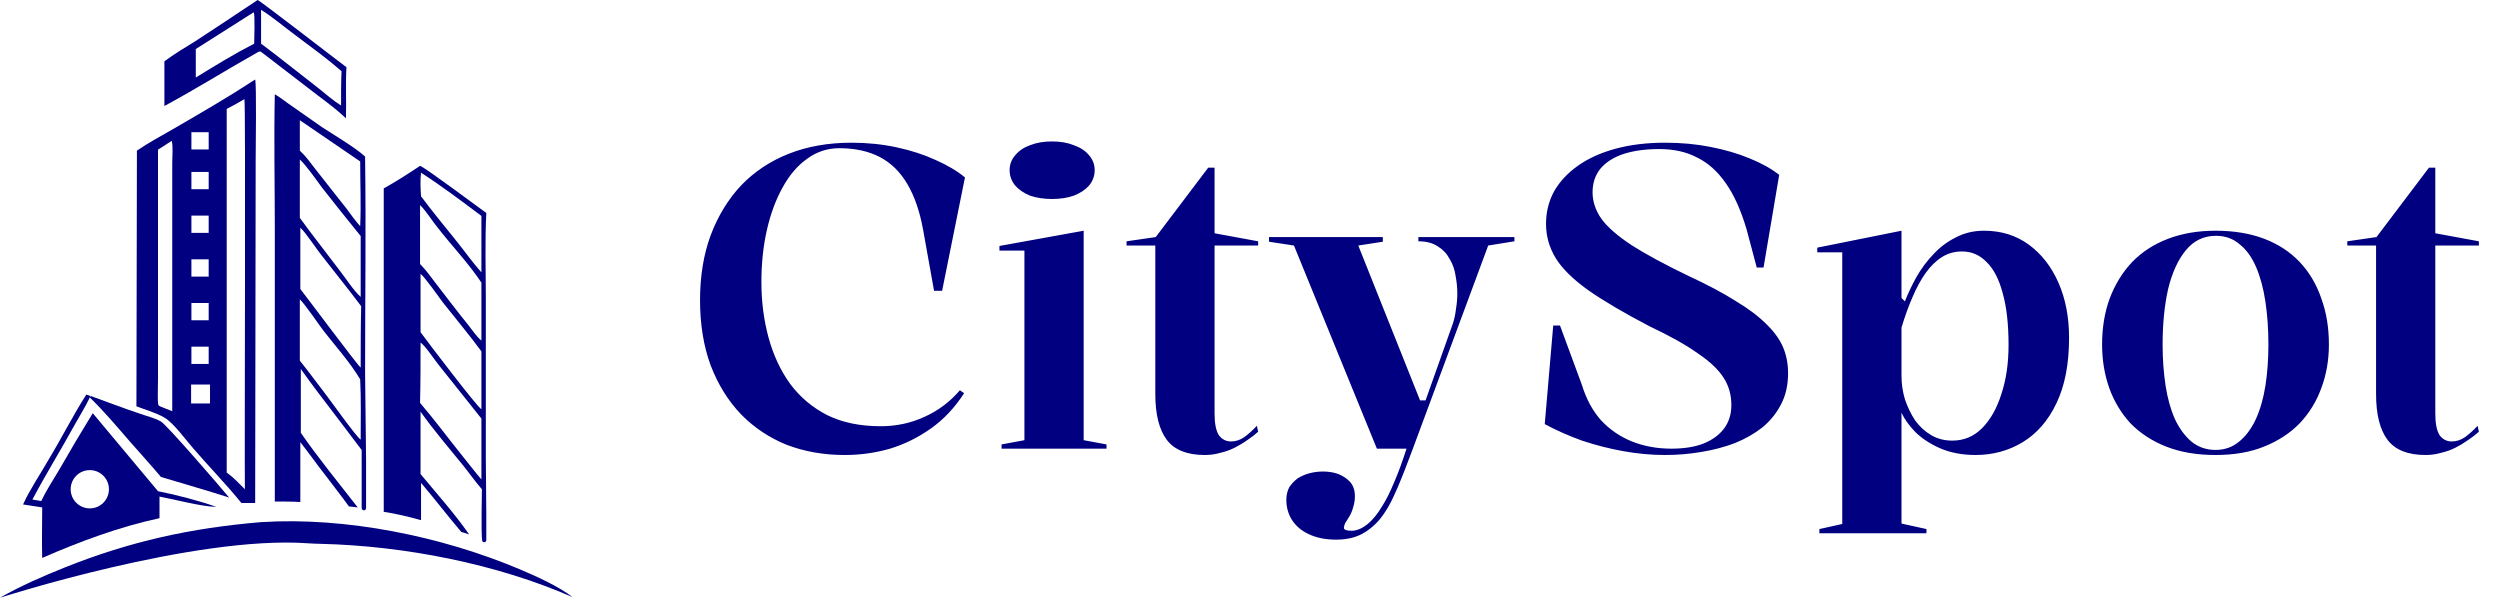
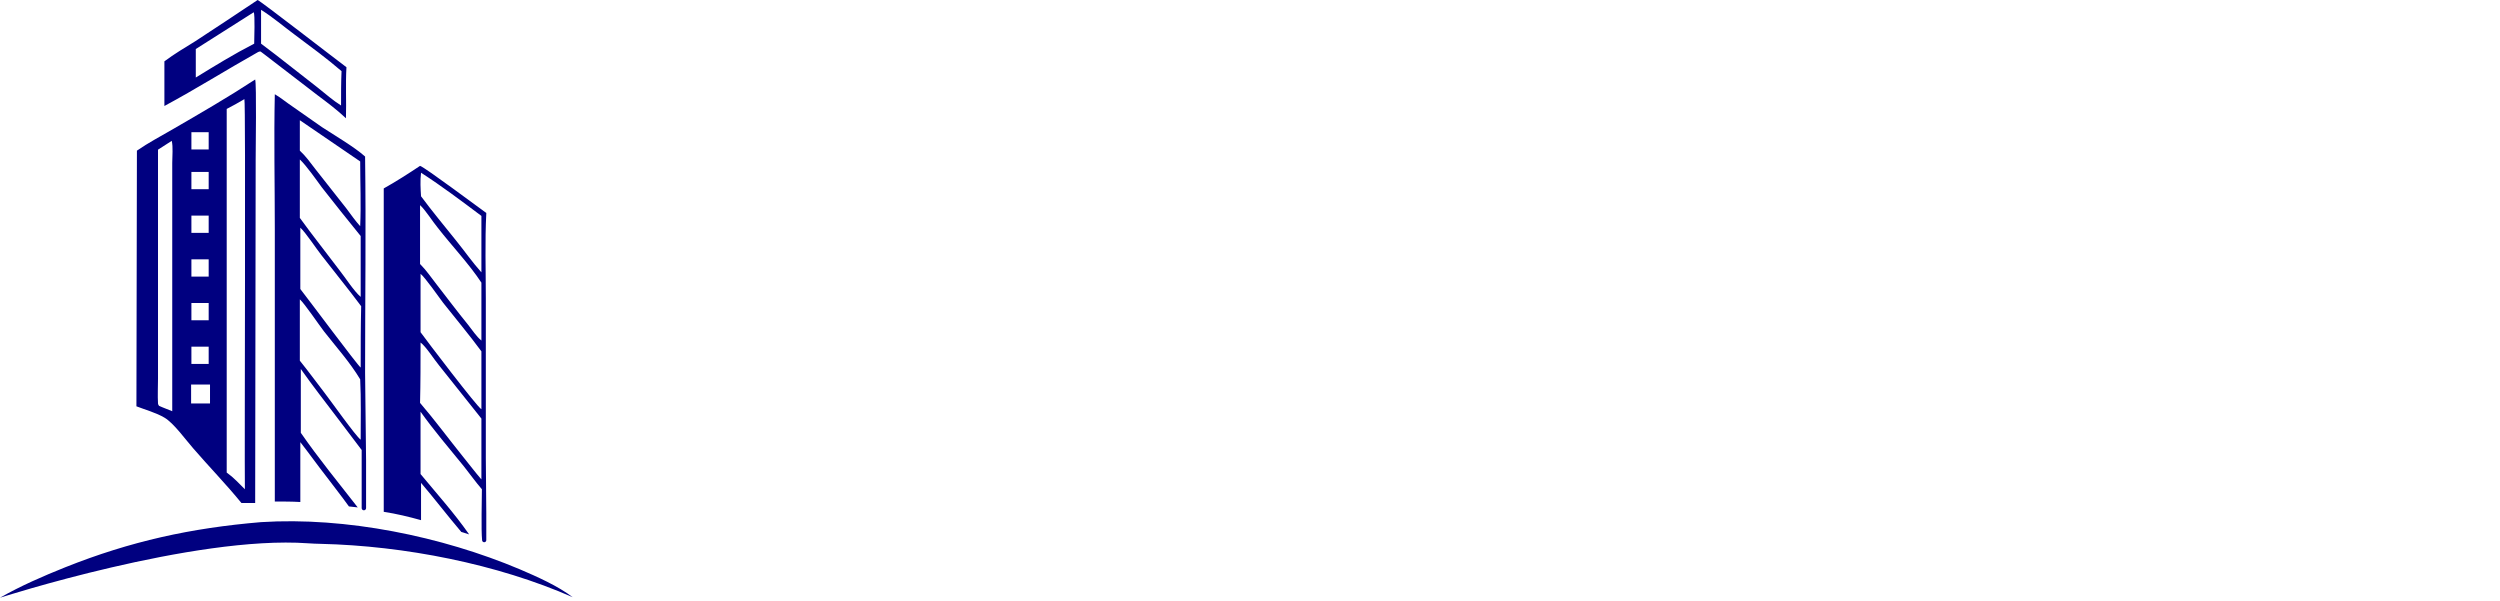
<svg xmlns="http://www.w3.org/2000/svg" width="183" height="44" viewBox="0 0 183 44" fill="none">
-   <path d="M6.645 28.988C7.831 29.419 9.052 29.886 10.237 30.281C10.74 30.461 11.351 30.604 11.782 30.856C12.213 31.107 16.093 35.597 16.775 36.424C15.123 35.885 13.434 35.418 11.782 34.915C11.028 34.017 10.237 33.155 9.483 32.293C8.549 31.215 7.615 30.102 6.573 29.096L6.645 28.988Z" fill="#000080" />
  <path d="M23.491 39.81C29.595 39.954 36.382 41.278 41.92 43.715C40.842 42.889 39.297 42.207 38.04 41.668C32.329 39.261 25.324 37.825 19.11 38.22C13.973 38.651 9.555 39.62 4.777 41.524C3.161 42.171 1.509 42.889 0 43.752C0 43.752 14.219 39.177 22.526 39.768C22.847 39.791 23.169 39.803 23.491 39.81Z" fill="#000080" />
  <path d="M25.36 4.921C24.678 4.418 19.074 0.072 18.858 1.90735e-05C17.35 1.006 15.841 2.012 14.297 3.017C13.542 3.484 12.752 3.951 12.034 4.49V7.759C14.368 6.502 16.596 5.101 18.895 3.808C18.966 3.771 19.002 3.771 19.074 3.771C19.182 3.843 19.254 3.915 19.362 3.987L23.241 6.969C23.959 7.507 24.678 8.046 25.324 8.657C25.36 7.399 25.288 6.142 25.36 4.921ZM18.607 3.197C17.134 3.951 15.734 4.813 14.332 5.675V3.588L18.571 0.898C18.679 1.077 18.607 2.838 18.607 3.197ZM24.965 7.723C24.39 7.364 23.816 6.861 23.277 6.43C21.876 5.352 20.511 4.239 19.11 3.197V0.719C19.972 1.257 20.762 1.94 21.588 2.55C22.738 3.413 23.924 4.274 25.001 5.208C24.965 6.034 24.965 6.897 24.965 7.723Z" fill="#000080" />
-   <path d="M11.566 35.957L6.789 30.245C5.927 31.646 5.101 33.047 4.275 34.484C3.844 35.202 3.377 35.921 3.018 36.675L2.371 36.567C3.341 34.735 4.454 32.939 5.46 31.107C5.819 30.461 6.25 29.779 6.574 29.096V29.096L6.574 29.094L6.609 28.988L6.322 28.88C5.352 30.389 4.526 32.041 3.592 33.586C2.981 34.663 2.191 35.813 1.688 36.926L3.089 37.142C3.089 38.363 3.053 39.62 3.089 40.842C5.783 39.657 8.801 38.543 11.675 37.932V36.352C12.86 36.567 14.656 37.07 15.841 37.106C14.656 36.675 12.86 36.208 11.566 35.957ZM6.573 37.214C5.8 37.214 5.173 36.587 5.173 35.813C5.173 35.039 5.8 34.412 6.573 34.412C7.347 34.412 7.974 35.039 7.974 35.813C7.974 36.587 7.347 37.214 6.573 37.214Z" fill="#000080" />
  <path d="M26.725 27.3C26.725 22.02 26.797 16.739 26.725 11.459C25.971 10.776 24.498 9.914 23.564 9.303C22.846 8.8 22.128 8.297 21.409 7.795C20.978 7.507 20.547 7.148 20.116 6.897C20.044 10.201 20.116 13.47 20.116 16.775V36.711C20.727 36.711 21.373 36.711 21.984 36.747V32.365C22.63 33.191 23.241 34.053 23.888 34.879C24.426 35.598 25.001 36.316 25.54 37.07L26.186 37.142C24.786 35.346 23.313 33.55 22.02 31.682V27.012C22.882 28.234 23.78 29.383 24.678 30.568C25.289 31.359 25.863 32.149 26.474 32.94V37.193C26.474 37.28 26.543 37.351 26.63 37.354C26.722 37.358 26.797 37.284 26.797 37.193V33.694L26.725 27.3ZM21.948 8.8L26.366 11.818C26.366 13.398 26.438 14.979 26.366 16.559C26.007 16.164 25.684 15.697 25.36 15.266L23.097 12.393C22.738 11.926 22.379 11.423 21.948 11.028V8.8ZM21.948 11.674C22.415 12.105 23.169 13.183 23.564 13.722C24.498 14.907 25.432 16.093 26.402 17.278V21.732C25.899 21.301 25.288 20.331 24.858 19.792C23.888 18.499 22.882 17.242 21.948 15.949V11.674ZM26.402 32.185C26.043 31.933 24.139 29.239 23.744 28.737C23.133 27.946 22.558 27.156 21.948 26.402V21.911C22.307 22.235 23.349 23.78 23.708 24.246C24.606 25.396 25.612 26.509 26.366 27.767C26.438 29.204 26.402 30.712 26.402 32.185ZM26.402 26.905C26.186 26.761 22.523 21.84 21.984 21.157V16.667C22.379 17.026 23.133 18.176 23.528 18.679C24.498 19.936 25.504 21.157 26.438 22.415C26.402 23.923 26.402 25.396 26.402 26.905Z" fill="#000080" />
  <path d="M35.562 21.876C35.562 19.792 35.49 17.673 35.598 15.589C34.987 15.159 31.108 12.249 30.748 12.141C29.886 12.716 28.988 13.291 28.09 13.793V37.465C29.024 37.609 29.922 37.825 30.82 38.076V35.346C31.826 36.531 32.76 37.753 33.766 38.938L34.34 39.118C33.263 37.573 31.97 36.136 30.784 34.7V30.137C31.754 31.503 32.867 32.796 33.945 34.125C34.376 34.663 34.807 35.274 35.274 35.813C35.274 36.518 35.211 38.79 35.291 39.555C35.3 39.633 35.365 39.692 35.444 39.692C35.529 39.692 35.597 39.624 35.597 39.539V37.573L35.562 33.514V21.876H35.562ZM35.239 35.094C34.772 34.556 34.341 33.981 33.874 33.406C32.832 32.113 31.826 30.748 30.748 29.491C30.785 28.018 30.785 26.546 30.785 25.073C31.18 25.36 31.79 26.33 32.15 26.761L35.239 30.64V35.094ZM35.239 29.958C34.915 29.778 31.252 24.965 30.785 24.318V20.044C31.108 20.295 32.113 21.732 32.437 22.163C33.371 23.348 34.341 24.498 35.239 25.719V29.958ZM35.239 24.929C34.879 24.642 34.556 24.139 34.269 23.78C33.478 22.81 32.724 21.804 31.97 20.834C31.575 20.331 31.215 19.792 30.748 19.325V15.015C31.143 15.374 31.682 16.236 32.041 16.667C33.047 17.96 34.341 19.325 35.239 20.69L35.239 24.929ZM35.239 19.936C34.592 19.218 34.017 18.391 33.407 17.637C32.545 16.559 31.646 15.482 30.82 14.368C30.785 13.83 30.748 13.219 30.82 12.644C32.329 13.614 33.802 14.727 35.239 15.805V19.936Z" fill="#000080" />
  <path d="M18.679 5.819C16.703 7.112 14.656 8.297 12.608 9.483C11.746 9.986 10.848 10.453 10.022 11.028L9.986 29.742C10.633 29.994 11.423 30.209 12.034 30.569C12.716 30.964 13.614 32.221 14.153 32.831C15.303 34.161 16.56 35.454 17.673 36.819H18.679L18.715 11.71C18.715 10.92 18.787 6.178 18.679 5.819ZM12.608 11.925V30.102L11.89 29.814C11.818 29.778 11.71 29.742 11.638 29.706C11.603 29.635 11.566 29.599 11.566 29.527C11.531 28.952 11.566 28.305 11.566 27.731V10.956L12.572 10.309C12.68 10.776 12.608 11.423 12.608 11.925ZM14.011 9.677H15.275V10.941H14.011V9.677ZM14.011 12.586H15.275V13.85H14.011V12.586ZM14.011 15.784H15.275V17.048H14.011V15.784ZM14.011 18.981H15.275V20.246H14.011V18.981ZM14.011 22.179H15.275V23.443H14.011V22.179ZM14.011 25.377H15.275V26.641H14.011V25.377ZM15.373 29.534H13.989V28.15H15.373V29.534ZM17.925 35.813L17.314 35.202C17.099 34.987 16.847 34.771 16.595 34.592V7.974C17.027 7.759 17.458 7.507 17.889 7.256C17.997 7.399 17.889 32.975 17.925 35.813Z" fill="#000080" />
-   <path d="M70.573 28.784C69.891 29.837 69.086 30.694 68.156 31.355C67.227 32.016 66.226 32.511 65.152 32.842C64.078 33.151 62.973 33.306 61.837 33.306C60.309 33.306 58.895 33.059 57.594 32.563C56.313 32.047 55.198 31.303 54.248 30.333C53.298 29.341 52.555 28.144 52.018 26.739C51.502 25.335 51.243 23.745 51.243 21.969C51.243 20.214 51.502 18.634 52.018 17.23C52.555 15.805 53.298 14.586 54.248 13.575C55.219 12.563 56.386 11.788 57.748 11.251C59.111 10.714 60.64 10.446 62.333 10.446C63.489 10.446 64.594 10.559 65.647 10.787C66.701 11.014 67.65 11.324 68.497 11.716C69.344 12.088 70.056 12.511 70.635 12.986L68.962 21.288H68.373L67.568 16.796C67.32 15.454 66.938 14.349 66.422 13.482C65.906 12.594 65.234 11.933 64.408 11.499C63.582 11.066 62.591 10.849 61.435 10.849C60.567 10.849 59.783 11.107 59.08 11.623C58.378 12.119 57.779 12.821 57.284 13.729C56.788 14.617 56.406 15.65 56.138 16.827C55.869 18.004 55.735 19.274 55.735 20.637C55.735 22.083 55.911 23.446 56.262 24.726C56.613 26.006 57.139 27.132 57.841 28.102C58.564 29.073 59.473 29.837 60.567 30.395C61.662 30.931 62.963 31.2 64.47 31.2C65.606 31.2 66.67 30.973 67.661 30.518C68.673 30.064 69.54 29.414 70.263 28.567L70.573 28.784ZM77.001 14.566C76.402 14.566 75.865 14.483 75.391 14.318C74.936 14.132 74.575 13.884 74.306 13.575C74.038 13.244 73.904 12.872 73.904 12.459C73.904 12.046 74.038 11.685 74.306 11.375C74.575 11.045 74.936 10.797 75.391 10.632C75.865 10.446 76.402 10.353 77.001 10.353C77.621 10.353 78.158 10.446 78.612 10.632C79.087 10.797 79.459 11.045 79.727 11.375C79.996 11.685 80.13 12.046 80.13 12.459C80.13 12.872 79.996 13.244 79.727 13.575C79.459 13.884 79.087 14.132 78.612 14.318C78.158 14.483 77.621 14.566 77.001 14.566ZM73.315 32.842V32.532L74.988 32.222V18.345H73.16V18.004L79.325 16.889V32.222L80.997 32.532V32.842H73.315ZM88.193 33.306C86.892 33.306 85.963 32.934 85.406 32.191C84.848 31.448 84.569 30.333 84.569 28.846V17.973H82.463V17.663L84.6 17.354L88.441 12.274H88.906V17.075L92.096 17.663V17.973H88.906V30.271C88.906 30.993 89.009 31.52 89.216 31.85C89.443 32.16 89.742 32.315 90.114 32.315C90.444 32.315 90.764 32.212 91.074 32.005C91.384 31.778 91.694 31.499 92.003 31.169L92.096 31.603C91.869 31.809 91.601 32.016 91.291 32.222C91.002 32.429 90.692 32.614 90.362 32.78C90.031 32.945 89.68 33.069 89.308 33.151C88.957 33.255 88.586 33.306 88.193 33.306ZM97.816 39.502C97.031 39.502 96.36 39.367 95.802 39.099C95.265 38.851 94.852 38.5 94.563 38.046C94.295 37.612 94.16 37.127 94.16 36.59C94.16 36.239 94.233 35.929 94.377 35.66C94.542 35.413 94.749 35.196 94.997 35.01C95.265 34.845 95.554 34.721 95.864 34.638C96.194 34.556 96.525 34.514 96.855 34.514C97.248 34.514 97.619 34.576 97.97 34.7C98.322 34.845 98.611 35.041 98.838 35.289C99.065 35.557 99.178 35.898 99.178 36.311C99.178 36.6 99.137 36.868 99.055 37.116C98.993 37.364 98.9 37.591 98.776 37.798C98.652 38.004 98.549 38.169 98.466 38.293C98.404 38.438 98.373 38.551 98.373 38.634C98.373 38.779 98.559 38.851 98.931 38.851C99.302 38.851 99.684 38.696 100.077 38.386C100.469 38.077 100.841 37.622 101.192 37.023C101.46 36.61 101.749 36.032 102.059 35.289C102.369 34.566 102.668 33.75 102.958 32.842H100.789L94.718 17.973L92.89 17.694V17.354H101.223V17.694L99.426 17.973L103.949 29.31H104.351L106.365 23.642C106.468 23.311 106.54 22.96 106.582 22.588C106.644 22.217 106.675 21.845 106.675 21.473C106.675 21.06 106.633 20.637 106.551 20.203C106.489 19.749 106.344 19.336 106.117 18.964C105.911 18.572 105.621 18.262 105.25 18.035C104.878 17.787 104.403 17.663 103.825 17.663V17.354H110.856V17.663L108.936 17.973L103.422 32.842C102.989 34.019 102.606 34.989 102.276 35.753C101.946 36.517 101.667 37.065 101.44 37.395C101.047 38.035 100.562 38.541 99.984 38.913C99.406 39.305 98.683 39.502 97.816 39.502ZM121.873 33.306C120.882 33.306 119.87 33.213 118.838 33.028C117.805 32.842 116.793 32.584 115.802 32.253C114.831 31.902 113.923 31.499 113.076 31.045L113.696 23.828H114.191L115.802 28.195C116.112 29.207 116.576 30.064 117.196 30.766C117.836 31.448 118.59 31.964 119.457 32.315C120.345 32.666 121.305 32.842 122.338 32.842C123.267 32.842 124.052 32.718 124.692 32.47C125.353 32.201 125.859 31.83 126.21 31.355C126.561 30.88 126.736 30.312 126.736 29.651C126.736 28.908 126.551 28.247 126.179 27.669C125.807 27.07 125.177 26.471 124.289 25.872C123.422 25.253 122.245 24.592 120.758 23.89C118.858 22.898 117.351 22.01 116.236 21.226C115.141 20.441 114.356 19.666 113.881 18.902C113.406 18.118 113.169 17.281 113.169 16.393C113.169 15.526 113.365 14.731 113.758 14.008C114.171 13.285 114.759 12.656 115.523 12.119C116.287 11.582 117.206 11.169 118.28 10.88C119.354 10.591 120.552 10.446 121.873 10.446C123.071 10.446 124.186 10.549 125.219 10.756C126.272 10.962 127.222 11.241 128.068 11.592C128.936 11.943 129.659 12.346 130.237 12.8L129.091 19.584H128.595L127.852 16.796C127.439 15.392 126.933 14.266 126.334 13.42C125.735 12.552 125.033 11.922 124.227 11.53C123.443 11.117 122.524 10.911 121.471 10.911C120.438 10.911 119.55 11.034 118.807 11.282C118.084 11.53 117.526 11.892 117.134 12.367C116.762 12.841 116.576 13.409 116.576 14.07C116.576 14.752 116.793 15.402 117.227 16.022C117.661 16.62 118.394 17.261 119.426 17.942C120.459 18.603 121.853 19.357 123.608 20.203C124.992 20.844 126.138 21.453 127.046 22.031C127.976 22.588 128.719 23.146 129.277 23.704C129.855 24.261 130.268 24.829 130.516 25.407C130.763 25.986 130.887 26.626 130.887 27.328C130.887 28.195 130.712 28.959 130.361 29.62C130.03 30.26 129.576 30.818 128.998 31.293C128.42 31.747 127.748 32.129 126.984 32.439C126.22 32.728 125.394 32.945 124.506 33.089C123.639 33.234 122.761 33.306 121.873 33.306ZM133.18 39.037V38.727L134.853 38.355V18.469H133.025V18.128L139.189 16.889V21.814L139.437 22.062C139.664 21.484 139.943 20.895 140.274 20.296C140.625 19.677 141.038 19.119 141.513 18.624C141.988 18.107 142.535 17.694 143.154 17.385C143.774 17.054 144.466 16.889 145.23 16.889C146.489 16.889 147.584 17.23 148.513 17.911C149.442 18.593 150.165 19.522 150.681 20.699C151.198 21.876 151.456 23.218 151.456 24.726C151.456 26.646 151.146 28.247 150.527 29.527C149.928 30.787 149.102 31.737 148.048 32.377C147.016 32.996 145.87 33.306 144.61 33.306C143.64 33.306 142.772 33.141 142.008 32.811C141.265 32.48 140.656 32.078 140.181 31.603C139.726 31.128 139.396 30.663 139.189 30.209V38.324L141.017 38.727V39.037H133.18ZM142.906 32.253C143.753 32.253 144.476 31.954 145.075 31.355C145.694 30.735 146.169 29.899 146.5 28.846C146.851 27.793 147.026 26.595 147.026 25.253C147.026 23.724 146.882 22.454 146.593 21.442C146.324 20.431 145.932 19.677 145.416 19.181C144.92 18.665 144.321 18.407 143.619 18.407C143.082 18.407 142.597 18.541 142.163 18.809C141.729 19.078 141.327 19.47 140.955 19.987C140.604 20.482 140.284 21.071 139.995 21.752C139.706 22.413 139.437 23.156 139.189 23.983V27.514C139.189 28.092 139.272 28.66 139.437 29.217C139.623 29.775 139.871 30.291 140.181 30.766C140.511 31.221 140.903 31.582 141.358 31.85C141.812 32.119 142.328 32.253 142.906 32.253ZM162.175 16.889C163.517 16.889 164.704 17.085 165.737 17.477C166.77 17.87 167.637 18.438 168.339 19.181C169.041 19.925 169.568 20.813 169.919 21.845C170.291 22.857 170.476 23.983 170.476 25.221C170.476 26.357 170.291 27.421 169.919 28.412C169.568 29.383 169.041 30.24 168.339 30.983C167.637 31.706 166.77 32.274 165.737 32.687C164.725 33.1 163.538 33.306 162.175 33.306C160.812 33.306 159.604 33.1 158.551 32.687C157.518 32.274 156.651 31.706 155.949 30.983C155.267 30.24 154.751 29.383 154.4 28.412C154.049 27.421 153.873 26.357 153.873 25.221C153.873 23.983 154.059 22.857 154.431 21.845C154.823 20.813 155.37 19.925 156.073 19.181C156.795 18.438 157.673 17.87 158.705 17.477C159.738 17.085 160.894 16.889 162.175 16.889ZM162.206 17.261C161.318 17.261 160.585 17.612 160.006 18.314C159.428 19.016 158.995 19.966 158.705 21.164C158.437 22.361 158.303 23.714 158.303 25.221C158.303 26.275 158.375 27.276 158.52 28.226C158.664 29.155 158.891 29.971 159.201 30.673C159.531 31.375 159.945 31.933 160.44 32.346C160.936 32.738 161.514 32.934 162.175 32.934C162.836 32.934 163.404 32.738 163.878 32.346C164.374 31.954 164.787 31.406 165.118 30.704C165.448 29.982 165.685 29.155 165.83 28.226C165.975 27.297 166.047 26.295 166.047 25.221C166.047 24.106 165.975 23.064 165.83 22.093C165.685 21.122 165.458 20.276 165.148 19.553C164.839 18.83 164.436 18.273 163.94 17.88C163.465 17.467 162.887 17.261 162.206 17.261ZM177.552 33.306C176.251 33.306 175.322 32.934 174.764 32.191C174.207 31.448 173.928 30.333 173.928 28.846V17.973H171.821V17.663L173.959 17.354L177.8 12.274H178.264V17.075L181.455 17.663V17.973H178.264V30.271C178.264 30.993 178.368 31.52 178.574 31.85C178.801 32.16 179.101 32.315 179.472 32.315C179.803 32.315 180.123 32.212 180.433 32.005C180.743 31.778 181.052 31.499 181.362 31.169L181.455 31.603C181.228 31.809 180.959 32.016 180.65 32.222C180.36 32.429 180.051 32.614 179.72 32.78C179.39 32.945 179.039 33.069 178.667 33.151C178.316 33.255 177.944 33.306 177.552 33.306Z" fill="#000080" />
</svg>